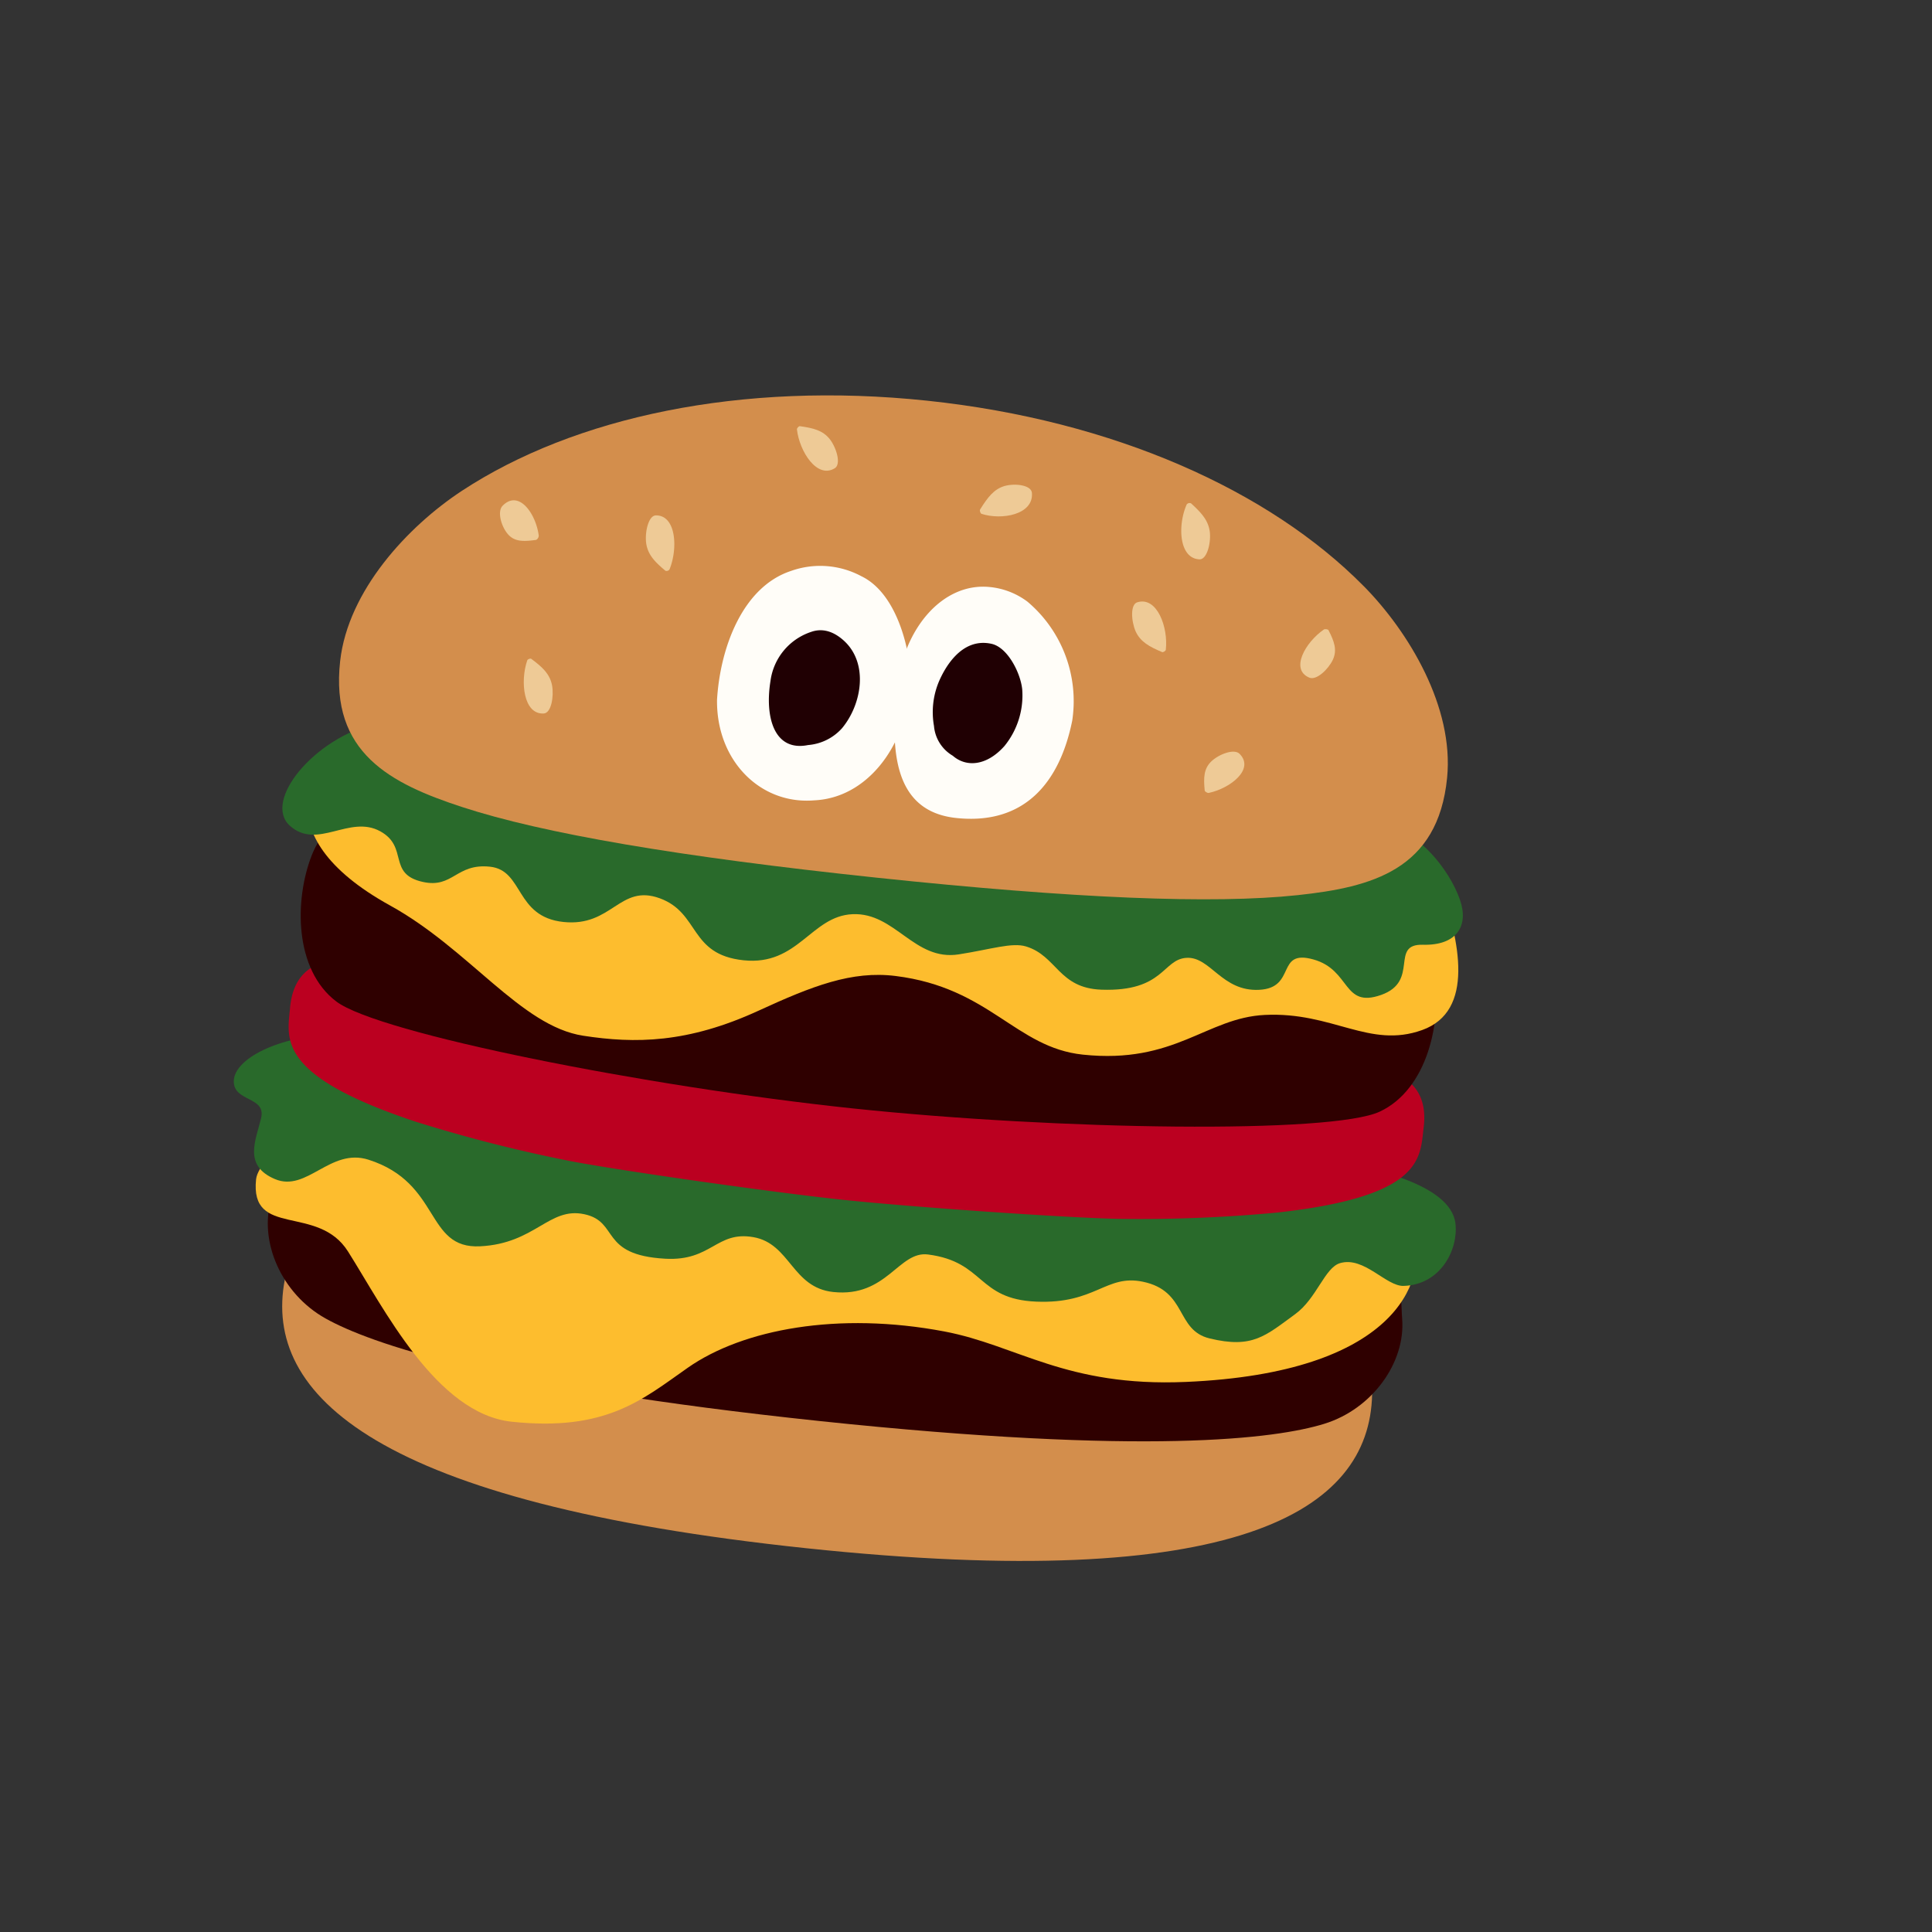
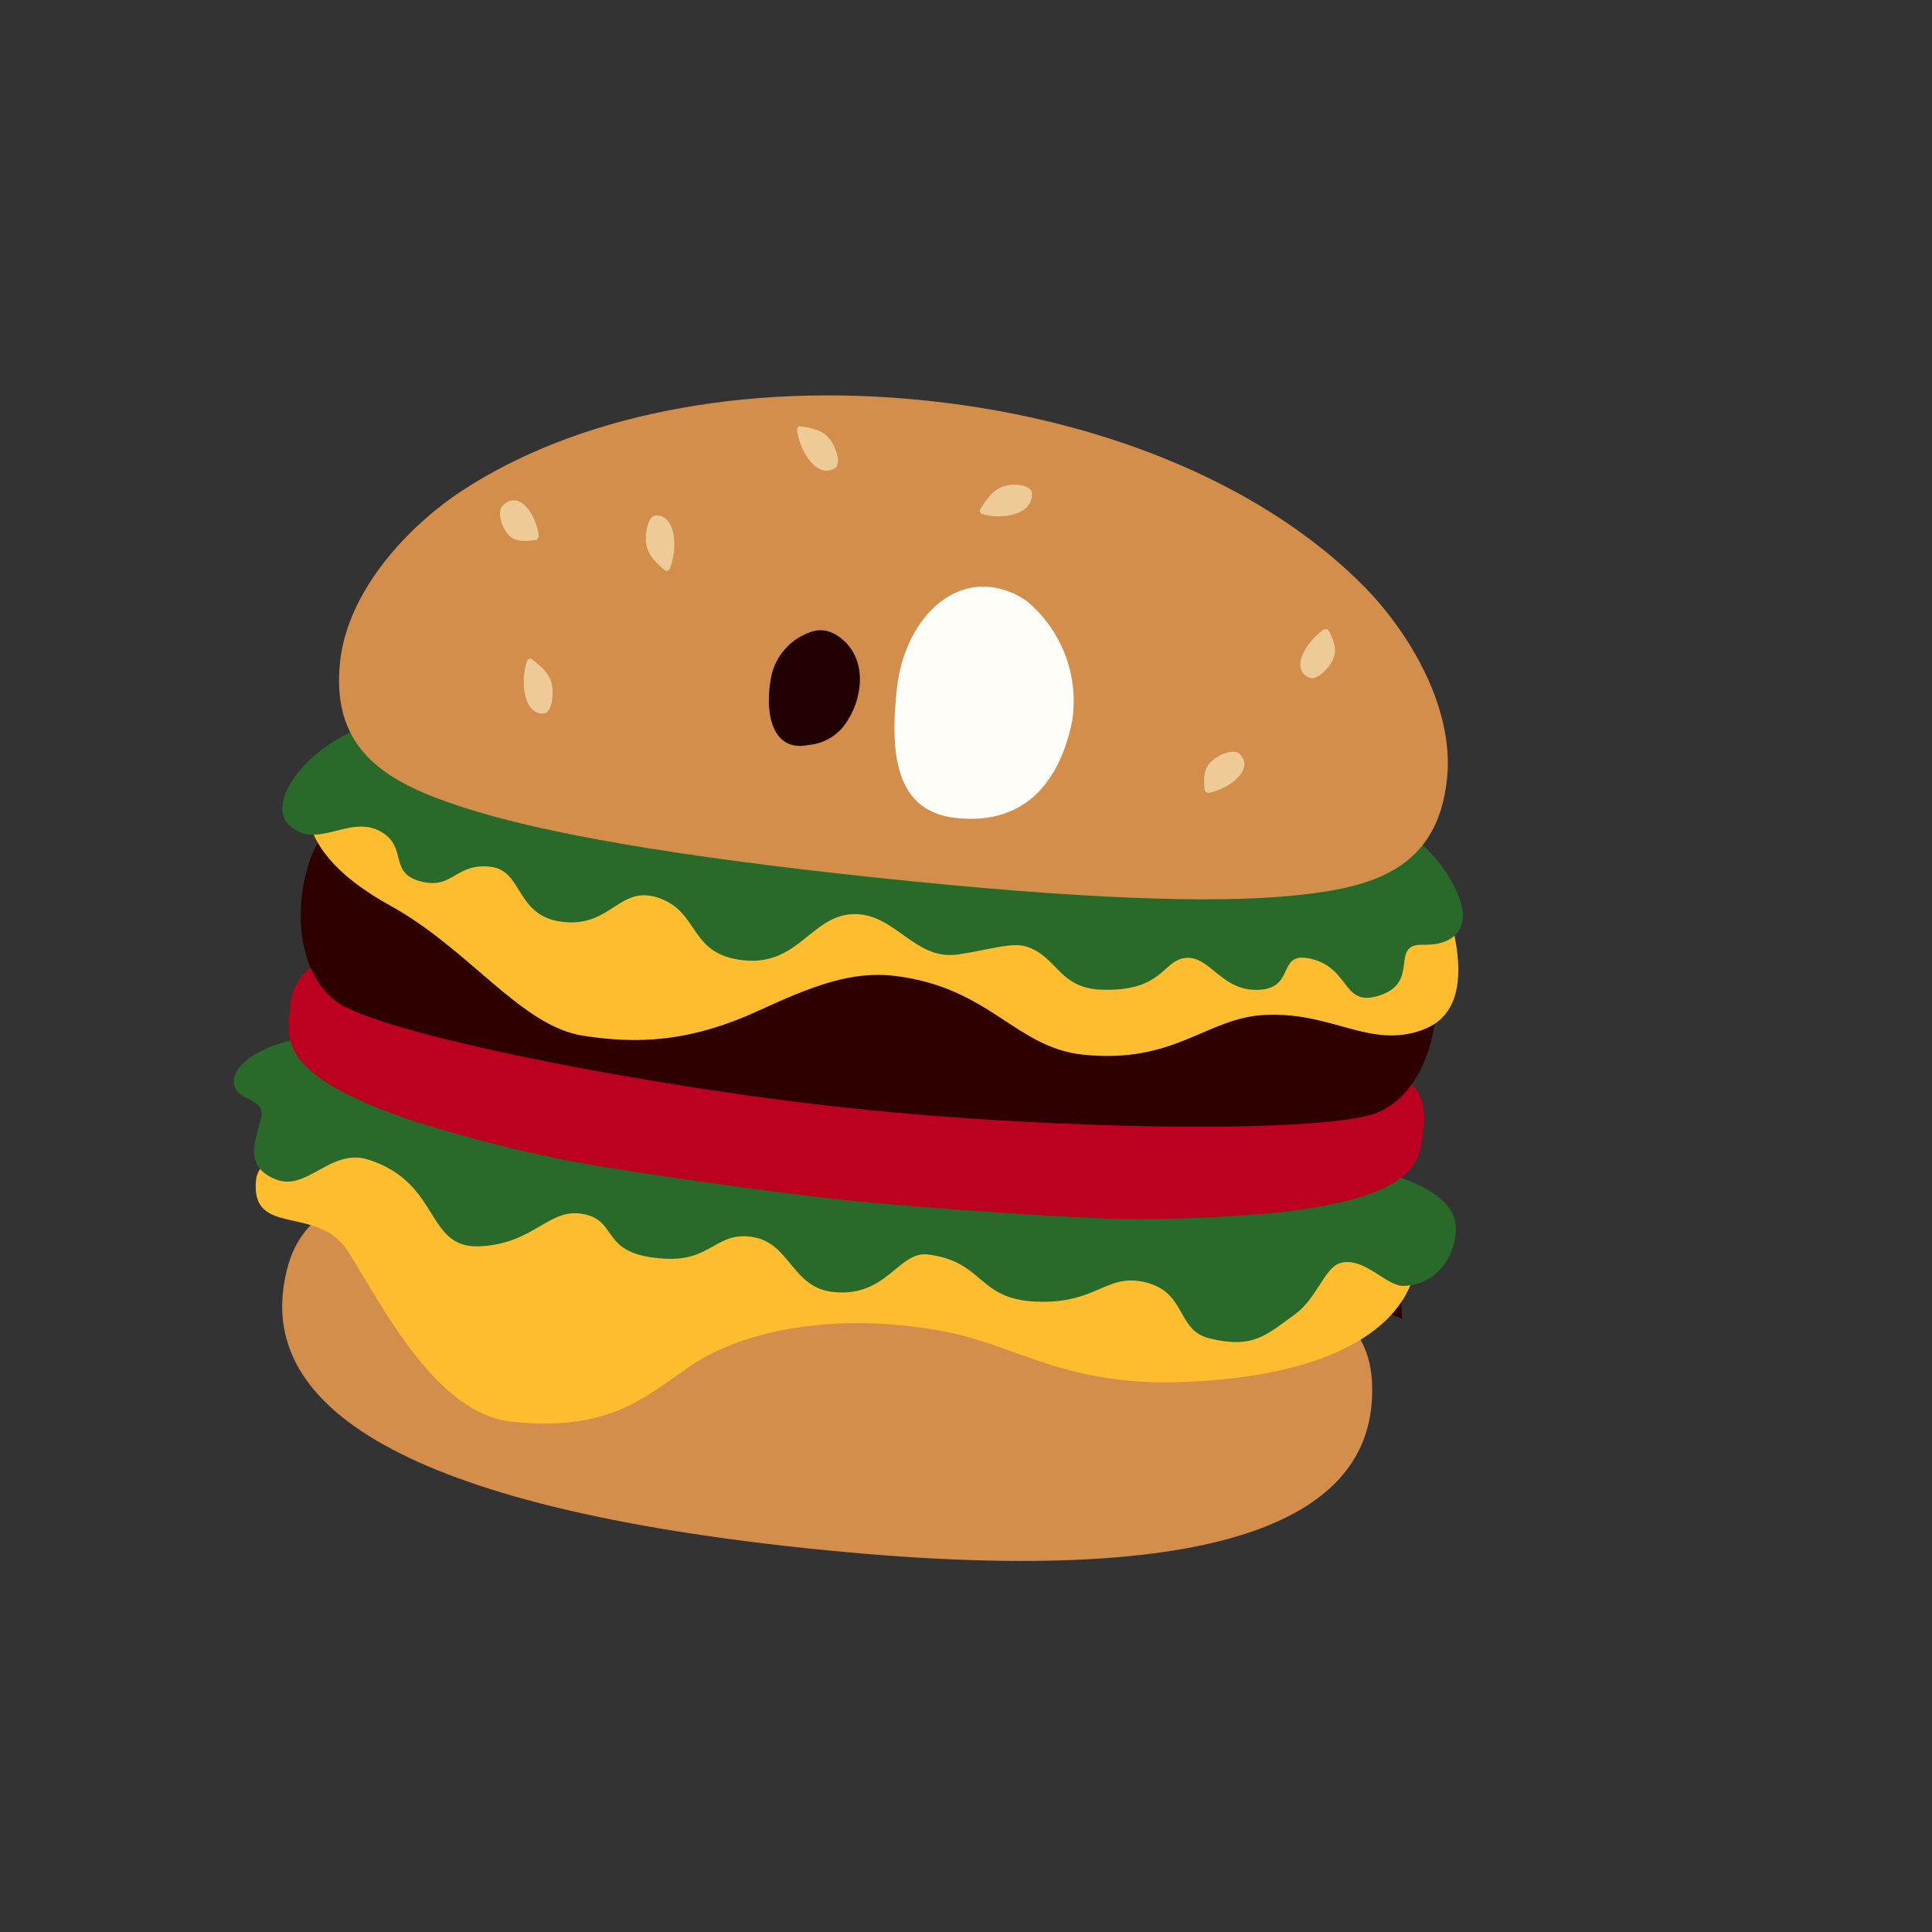
<svg xmlns="http://www.w3.org/2000/svg" width="285.753" height="285.753" viewBox="0 0 285.753 285.753">
  <rect x="0" y="0" width="285.753" height="285.753" fill="#333333" stroke="none" />
  <defs>
    <clipPath id="a">
      <rect width="182.001" height="170.576" fill="none" />
    </clipPath>
  </defs>
  <g transform="matrix(0.995, 0.105, -0.105, 0.995, 16575.807, -15277.891)">
    <circle cx="130" cy="130" r="130" transform="translate(-14861 16924)" fill="#ff6b6b" opacity="0" />
    <g transform="translate(-14822 16968.713)">
      <g transform="translate(0 0)" clip-path="url(#a)">
        <path d="M167.589,88.514c-.313-3.722-1.283-10-10.757-14.057C137.463,66.167,111.22,64.546,86.775,64.4c-24.445.15-50.688,1.771-70.057,10.062C7.244,78.514,6.274,84.792,5.961,88.514c-1.46,17.368,16.982,31.394,80.814,31.394s82.274-14.026,80.814-31.394" transform="translate(4.628 50.668)" fill="#d38e4c" />
-         <path d="M172.314,76.948c-1.4-7.46,3.059-12.563-84.057-12.563S5.6,69.488,4.2,76.948c-1.186,6.329,2.943,13.7,9.824,16.644,6.86,2.941,25.555,7.421,74.233,7.421s67.374-4.48,74.233-7.421c6.879-2.948,11.01-10.315,9.824-16.644" transform="translate(3.145 50.659)" fill="#2f0000" />
+         <path d="M172.314,76.948c-1.4-7.46,3.059-12.563-84.057-12.563S5.6,69.488,4.2,76.948s67.374-4.48,74.233-7.421c6.879-2.948,11.01-10.315,9.824-16.644" transform="translate(3.145 50.659)" fill="#2f0000" />
        <path d="M173.877,65.217,12.511,63.353S2.692,71.22,2.692,75.033c0,8.8,9.449,2.619,14.63,9.177,6.127,7.751,15.5,22.492,26.727,22.492,14.021,0,18.842-5.282,25.04-10.674,7.5-6.522,21.24-10.614,37.128-9.309,10.967.9,18.738,6.3,36.32,3.672,30.692-4.581,33.86-18.5,31.339-25.174" transform="translate(2.118 49.847)" fill="#fdbd2e" />
        <path d="M91.4,58.309c-10.857,0-69.791-.064-76.953-1.077C5.67,58.456-.225,62.525.006,65.7S5.03,67.449,4.6,70.774s-1.932,7.249,2.975,8.745,7.635-5.5,13.455-4.3c11.089,2.287,9.674,12.266,17.757,11s9.5-6.892,14.814-6.334,2.787,5.779,12.6,5.287c6.865-.341,7.069-4.914,12.613-4.538s6.445,6.826,12.6,6.826c7.978,0,8.972-7.1,13.362-6.986,8.469.207,7.857,5.811,16.635,5.251s9.794-5.137,15.352-4.581c6.706.67,5.537,6.608,10.69,7.3,6.491.872,8.187-1.265,12.213-4.9,2.927-2.646,3.611-7.292,5.807-8.194,3.422-1.408,7.131,2.721,9.7,2.364,5.462-.756,7.471-6.232,6.652-9.944-1.306-5.929-13.882-6.927-19.415-7.49S113.577,58.309,91.4,58.309" transform="translate(-0.001 45.031)" fill="#296a2b" />
        <path d="M167.249,54.266c-12.886-4.186-45.773-6.927-78.993-6.958-33.219.03-66.1,2.771-78.991,6.958C6.05,55.308,3.907,57.457,4,61.983c.07,4.528-.976,10.085,20.22,14.72a217.119,217.119,0,0,0,23.405,3.4c7.733.65,30.426,1.46,40.63,1.46s32.9-.809,40.632-1.46a217.036,217.036,0,0,0,23.4-3.4c21.2-4.635,20.152-10.192,20.221-14.72.093-4.526-2.051-6.676-5.264-7.717" transform="translate(3.145 37.223)" fill="#bb0020" />
        <path d="M171.688,51.049c-1.885-6.856-9.77-12.063-22.074-15.645s-44.938-3.216-61.357-3.216S39.2,31.823,26.9,35.4,6.711,44.193,4.826,51.049s-.808,17.1,5.884,21.131,46.809,7.7,77.546,7.7,70.858-3.675,77.546-7.7,7.771-14.275,5.886-21.131" transform="translate(3.145 25.318)" fill="#2f0000" />
        <path d="M147.679,63.227c9.958-1.547,15.9,3.39,23.377-.22s4.145-13.653.365-21.715c-2.73-5.82-15.24-13.537-78.268-13.537S17.363,32.32,10.318,36.132-2.794,52.188,17.385,60.7C29.751,65.914,38.491,76.406,47.8,76.855c7.732.373,15.468-.5,25.412-6.409,7.514-4.463,13.072-7.34,19.592-7.219,14.062.261,18.74,8.657,28.75,8.657,13.71,0,17.572-7.328,26.123-8.657" transform="translate(2.863 21.838)" fill="#fdbd2e" />
        <path d="M90.129,41.542c-57.062,0-59.642-10.04-62.592-11.243-6.023-2.507-4.283-.472-13.328,2.689S-1.386,46.247,3.031,49.428s8.575-2.614,13.371-.591c4.449,1.878,1.651,6.165,7.022,6.777,4.571.522,4.6-3.279,9.647-3.279s4.419,6.986,11.661,6.986,7.655-6.516,13.8-4.974,5.148,7.812,13.269,7.812,9.232-7.546,15.3-8.466c6.252-.949,9.792,5.98,16.251,4.258,4.678-1.247,7.633-2.618,9.767-2.207,4.7.909,5.414,5.634,11.763,5.184,9.232-.652,8.493-5.423,12.006-6s5.705,4.444,11.193,3.572,1.744-6.259,7.464-5.307,5.048,6.788,10.535,4.165.4-7.637,5.359-8.023,6.456-3.472,4.785-7.09c-2.241-4.855-7.587-9.254-10.337-9.254-16.46,1.647-18.7,8.553-75.757,8.553" transform="translate(1.273 22.956)" fill="#296a2b" />
        <path d="M154.4,20.473C139.047,7.891,115.086,0,87.383,0S35.717,7.891,20.36,20.473C13,26.507,5.177,36.873,5.109,47.379c-.088,13.68,9.375,17.25,20.152,19.564,12.3,2.641,32.668,3.963,62.122,3.963s49.818-1.322,62.122-3.963c10.776-2.314,20.237-5.884,20.15-19.564-.066-10.506-7.889-20.872-15.25-26.906" transform="translate(4.02 0)" fill="#d38e4c" />
        <path d="M23.028,16.6c-.77-3.22-3.658-6.506-5.773-3.843-.759.936.134,3.1,1.219,4.108s2.385.858,4.238.395a.764.764,0,0,0,.316-.659" transform="translate(13.354 9.27)" fill="#eeca96" fill-rule="evenodd" />
        <path d="M33.17,19.535c.927-3.163.166-8.066-2.825-7.737-1.079.114-1.4,2.535-1.017,4.212.42,1.685,1.546,2.625,3.266,3.781a.529.529,0,0,0,.575-.256" transform="translate(22.954 9.271)" fill="#eeca96" fill-rule="evenodd" />
        <path d="M20.6,24.972c-.747,3.213.291,8.062,3.259,7.553,1.07-.179,1.251-2.614.775-4.265-.515-1.656-1.692-2.527-3.474-3.577-.143-.08-.531.116-.561.289" transform="translate(16.025 19.406)" fill="#eeca96" fill-rule="evenodd" />
        <path d="M40.683,3.728c.717,3.206,3.733,7,6.168,5.116.879-.677-.007-2.921-1.144-4.154-1.174-1.217-2.6-1.419-4.648-1.488-.163,0-.425.359-.377.527" transform="translate(32.005 2.519)" fill="#eeca96" fill-rule="evenodd" />
        <path d="M87.064,15.417c-2.535,2.183-4.388,6.42-1.381,7.306,1.083.323,2.657-1.521,3.172-3,.5-1.5-.057-2.686-1.106-4.285-.08-.125-.543-.138-.684-.018" transform="translate(66.194 12.065)" fill="#eeca96" fill-rule="evenodd" />
        <path d="M78.112,32.673c3.141-1.022,6.4-4.217,3.935-6.225-.884-.727-3.013.359-4.029,1.531-1.01,1.194-.922,2.512-.532,4.406.029.148.454.343.627.288" transform="translate(60.752 20.624)" fill="#eeca96" fill-rule="evenodd" />
-         <path d="M75.378,21.368c.025-3.291-2.1-7.719-4.924-6.518-1.008.407-.633,2.805.2,4.3.879,1.471,2.235,2.039,4.226,2.639.17.036.515-.245.5-.416" transform="translate(54.957 11.526)" fill="#eeca96" fill-rule="evenodd" />
-         <path d="M73.605,6.375c-1.027,3.095-.377,8.055,2.693,7.9,1.088-.034,1.483-2.441,1.135-4.131-.377-1.706-1.506-2.712-3.218-3.974a.543.543,0,0,0-.609.209" transform="translate(57.557 4.827)" fill="#eeca96" fill-rule="evenodd" />
        <path d="M56.732,10.965c3.077.649,7.674-.69,7.085-3.851-.189-1.122-2.523-1.21-4.074-.622-1.56.622-2.35,1.924-3.295,3.868-.071.166.118.575.284.6" transform="translate(44.402 4.827)" fill="#eeca96" fill-rule="evenodd" />
        <path d="M63.217,14.788c-6.933.032-12.063,7.371-12.063,16.462s1.4,18.013,10.739,18.013c10.31,0,14.684-7.044,15.536-16.128A19.234,19.234,0,0,0,68.994,16.35a11.063,11.063,0,0,0-5.777-1.562" transform="translate(40.249 11.635)" fill="#fffdf8" />
-         <path d="M67.124,25.629c-.5-2.335-2.777-5.9-5.212-6.168-4.646-.52-6.6,4.556-7.178,6.483a11.7,11.7,0,0,0,0,6.49,5.649,5.649,0,0,0,3.223,4.081c2.164,1.524,5.148.99,7.456-2.242a11.838,11.838,0,0,0,1.714-8.643" transform="translate(42.703 15.283)" fill="#200003" />
-         <path d="M55.77,15.429a12.869,12.869,0,0,0-10.458.331C38.526,18.833,36.122,28,36.467,35.824,37.293,44.8,44.483,50.6,52.311,49.111,61.045,47.787,65.832,37.654,64.4,28.571,63.854,25.3,61.27,17.4,55.77,15.429" transform="translate(28.667 11.396)" fill="#fffdf8" />
        <path d="M50.844,20.976c-1.842-1.338-3.511-1.444-4.926-.767A8.866,8.866,0,0,0,40.7,28.074c-.289,5.309,1.594,10.362,6.524,8.818a7.533,7.533,0,0,0,4.731-3.005c2.573-3.867,2.9-9.994-1.111-12.91" transform="translate(32.001 15.58)" fill="#200003" />
      </g>
    </g>
  </g>
</svg>